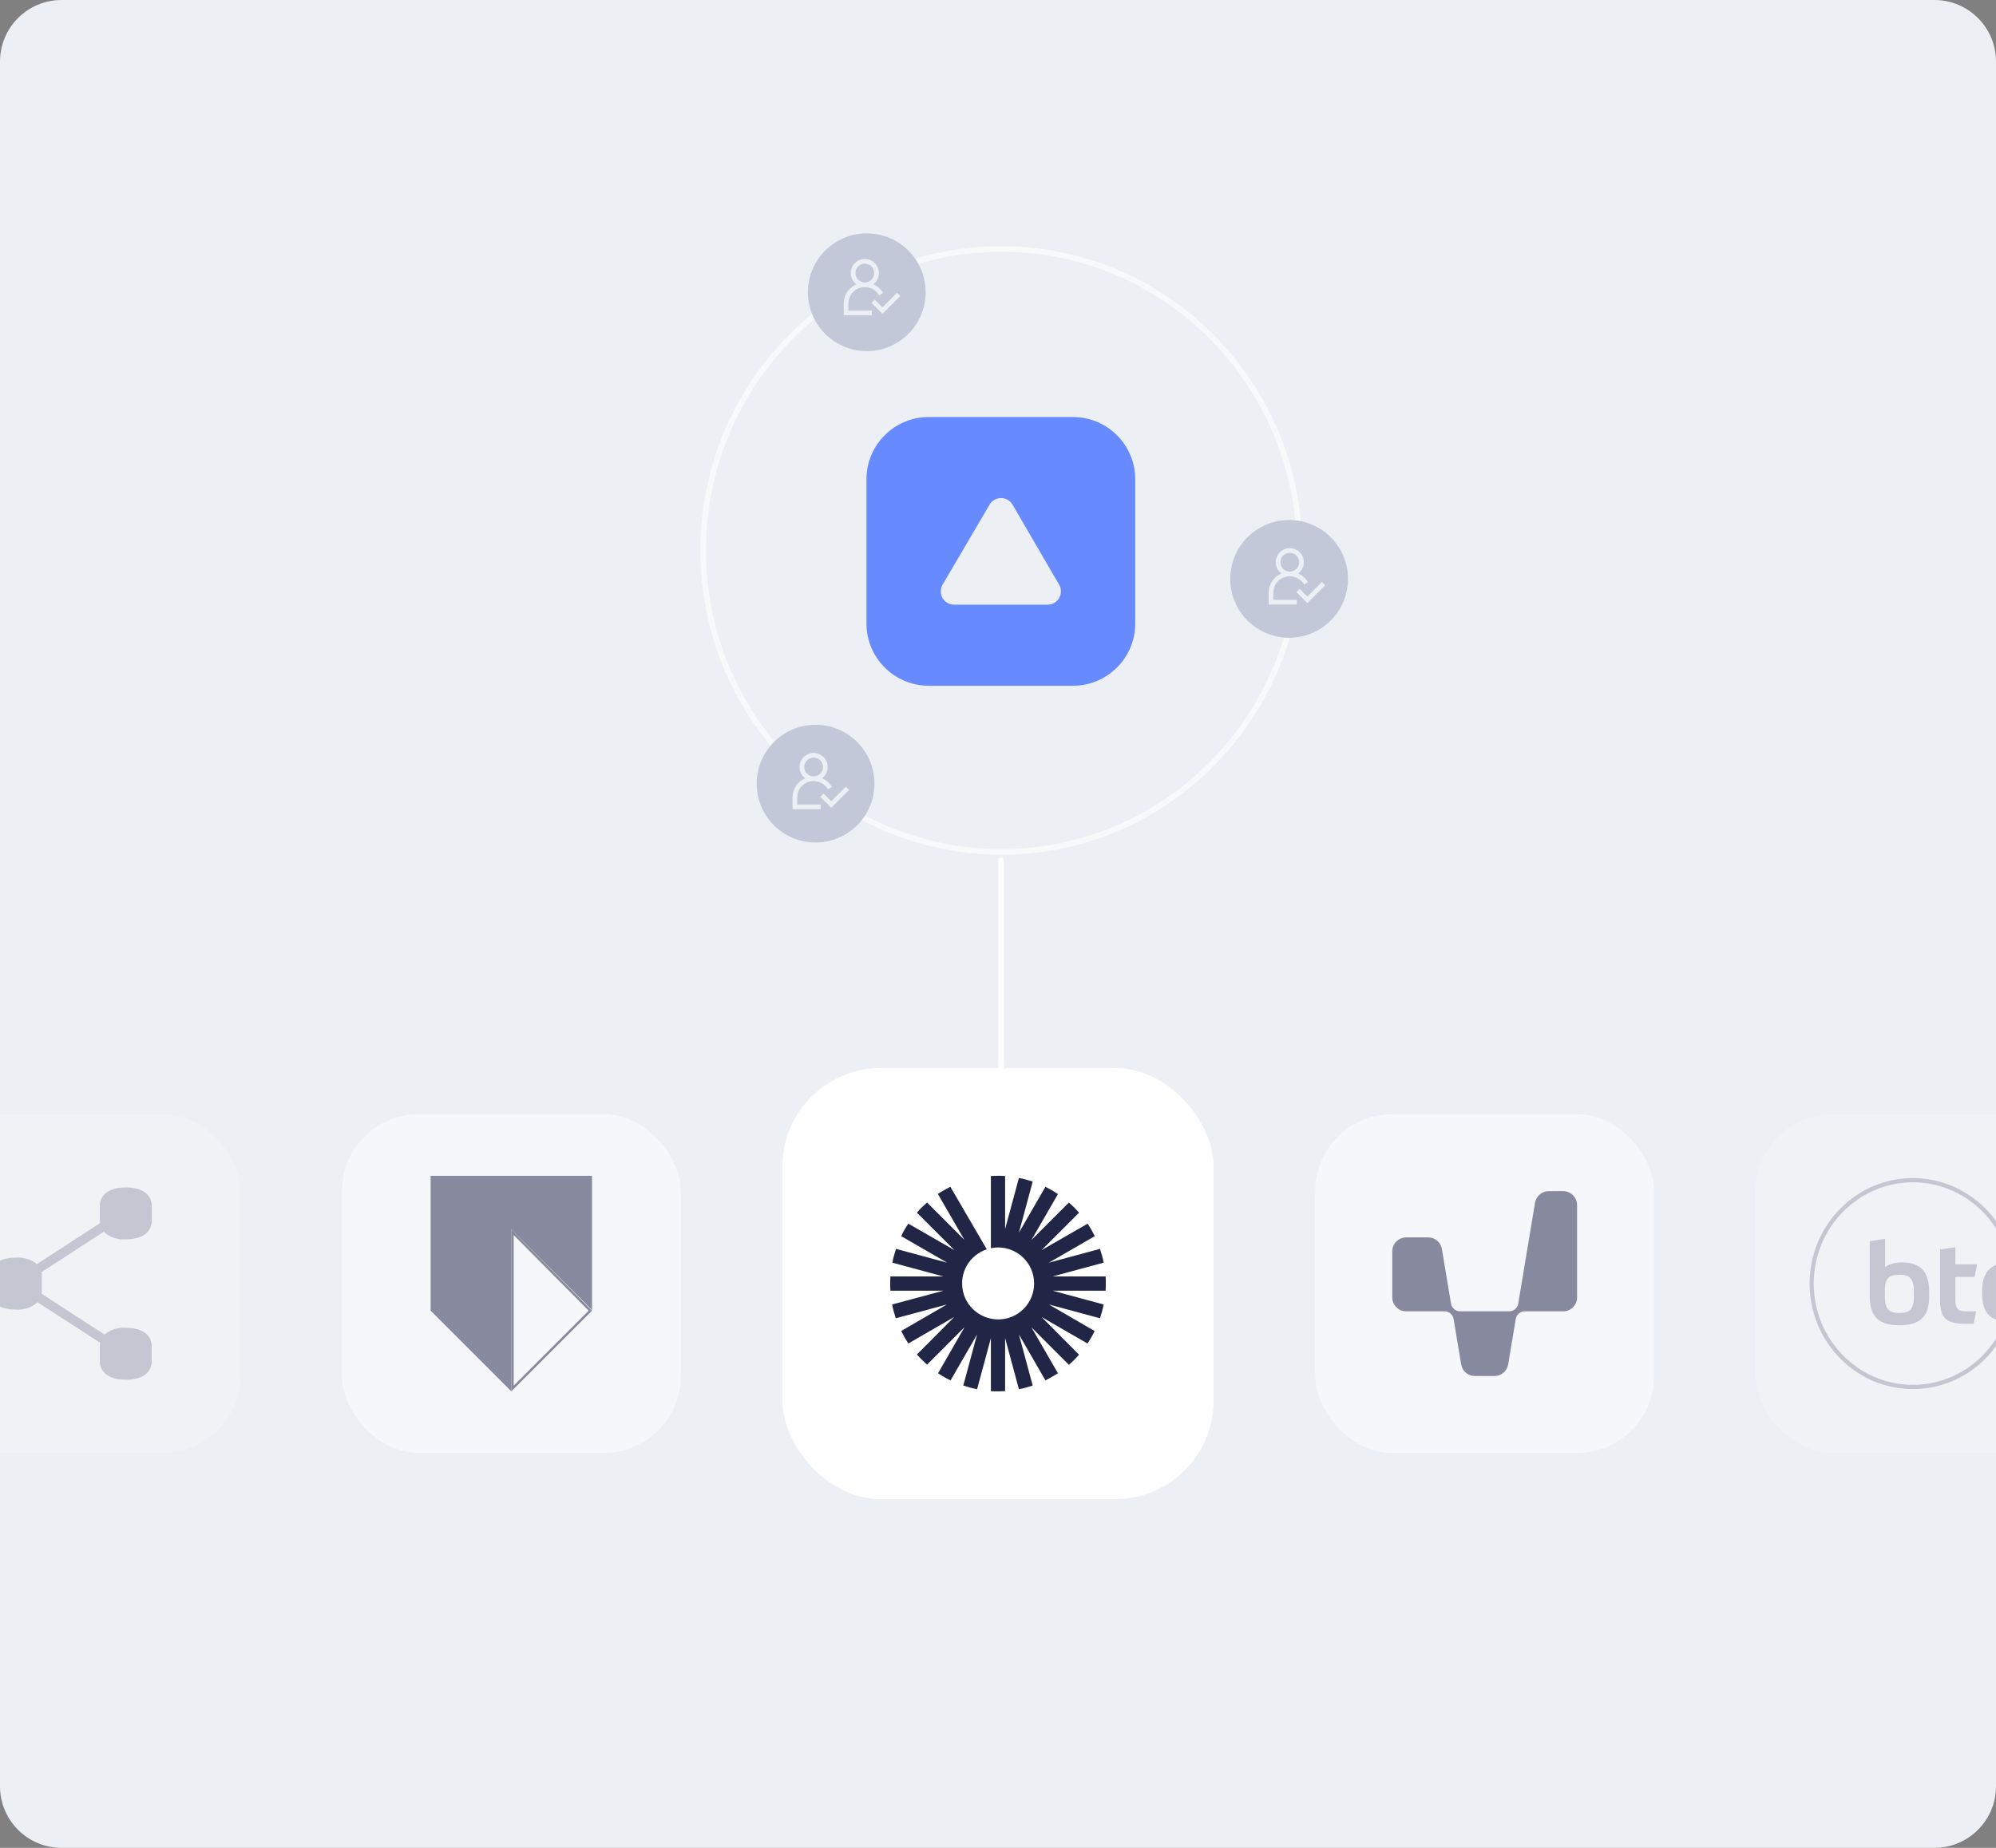
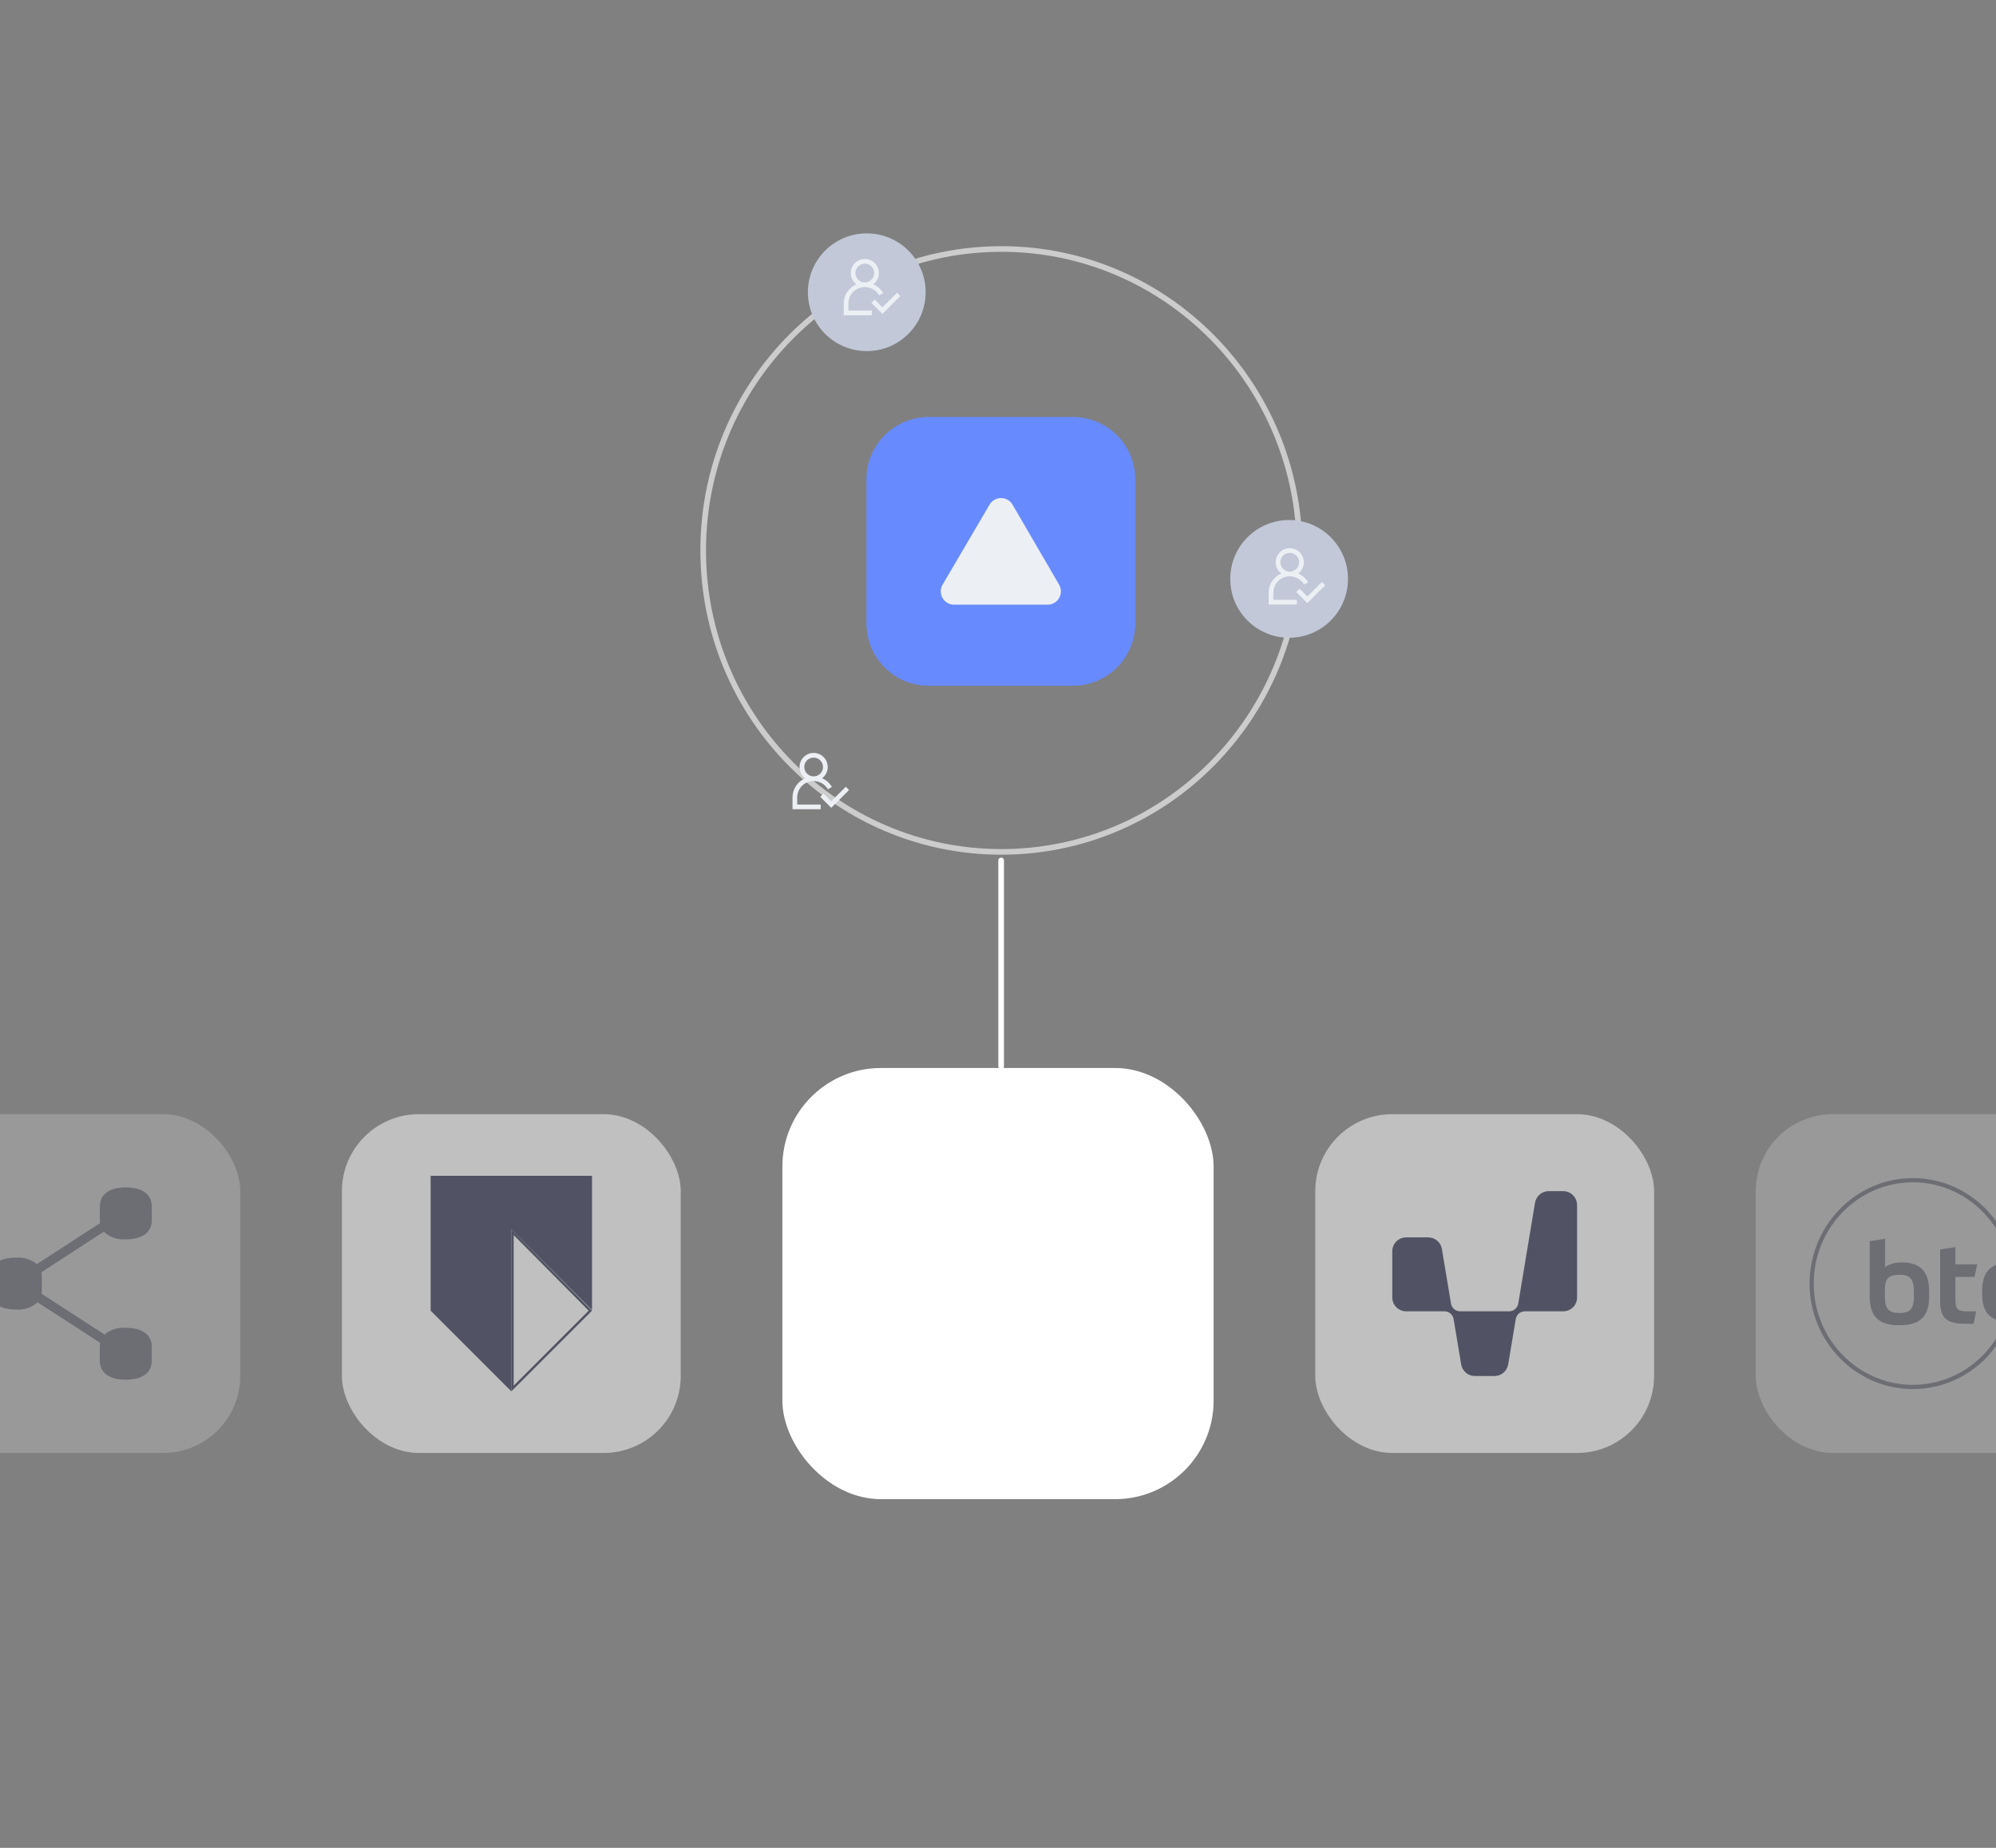
<svg xmlns="http://www.w3.org/2000/svg" width="648" height="600" viewBox="0 0 648 600" fill="none">
  <rect x="0" y="0" width="648" height="600" fill="#808080" stroke="none" />
  <g clip-path="url(#clip0_4510_69669)">
-     <path d="M0 20C0 8.954 8.954 0 20 0H628C639.046 0 648 8.954 648 20V580C648 591.046 639.046 600 628 600H20C8.954 600 0 591.046 0 580V20Z" fill="#ECEFF4" />
    <path d="M281.297 155.625C281.297 144.458 290.35 135.405 301.516 135.405H348.335C359.502 135.405 368.555 144.458 368.555 155.625V202.443C368.555 213.61 359.502 222.663 348.335 222.663H301.516C290.35 222.663 281.297 213.61 281.297 202.443V155.625Z" fill="#678BFF" />
    <path d="M309.749 196.342H340.099C343.432 196.342 345.518 192.724 343.839 189.841L328.733 163.88C327.071 161.015 322.942 161.006 321.262 163.863L306.018 189.824C304.322 192.707 306.399 196.342 309.749 196.342Z" fill="#ECEFF4" />
    <g opacity="0.2">
      <rect x="-32" y="361.778" width="110" height="110" rx="25" fill="white" />
      <path d="M40.849 402.413C46.261 402.413 49.273 400.097 49.273 396.289V391.657C49.273 387.85 46.261 385.563 40.849 385.563C35.437 385.563 32.424 387.85 32.424 391.657V396.289C32.426 396.574 32.445 396.859 32.483 397.142L11.977 410.462C10.053 408.915 7.611 408.164 5.151 408.361C-0.265 408.361 -3.273 410.647 -3.273 414.455V419.086C-3.273 422.894 -0.265 425.21 5.151 425.21C6.424 425.323 7.706 425.172 8.918 424.766C10.13 424.36 11.244 423.708 12.191 422.85L32.527 436.014C32.45 436.417 32.41 436.827 32.41 437.237V441.869C32.41 445.677 35.418 447.992 40.834 447.992C46.251 447.992 49.259 445.677 49.259 441.869V437.237C49.259 433.43 46.246 431.143 40.834 431.143C38.339 430.937 35.862 431.721 33.94 433.328L13.493 420.081C13.546 419.747 13.573 419.41 13.576 419.072V414.44C13.576 413.988 13.531 413.537 13.439 413.095L33.692 399.931C34.646 400.833 35.783 401.519 37.025 401.943C38.267 402.366 39.587 402.518 40.893 402.388L40.849 402.413Z" fill="#212647" />
    </g>
    <g opacity="0.5">
      <rect x="111" y="361.778" width="110" height="110" rx="25" fill="white" />
      <path d="M192.196 381.781H139.805V425.582L166 451.775V399.169L192.196 425.362V381.781Z" fill="#212647" />
      <path d="M191.653 425.58L166.384 450.848V400.101L191.653 425.58Z" stroke="#212647" stroke-width="0.768" />
    </g>
    <rect x="254" y="346.778" width="140" height="140" rx="32" fill="white" />
-     <path d="M358.93 419.088C359 418.318 359 417.548 359 416.778C359 416.008 359 415.238 358.93 414.468H341.71L358.3 409.988C358.02 408.448 357.6 406.978 357.11 405.508L340.52 409.988L355.43 401.378C354.73 399.978 353.96 398.648 353.12 397.318L338.14 405.928L350.32 393.748C349.27 392.558 348.22 391.508 347.03 390.458L334.85 402.638L343.46 387.728C342.13 386.818 340.8 386.048 339.4 385.348L330.79 400.258L335.27 383.668C333.8 383.178 332.26 382.758 330.79 382.478L326.31 399.068V381.848C325.54 381.778 324.77 381.778 324 381.778C323.23 381.778 322.46 381.848 321.69 381.848V405.298C327.99 403.968 334.22 408.098 335.48 414.398C336.81 420.698 332.68 426.928 326.38 428.188C320.08 429.448 313.85 425.388 312.59 419.088C311.4 413.278 314.69 407.538 320.36 405.648L308.53 385.348C307.13 386.048 305.8 386.818 304.47 387.658L313.08 402.568L300.97 390.458C299.78 391.508 298.66 392.558 297.68 393.748L309.86 405.928L294.88 397.318C294.04 398.578 293.2 399.978 292.57 401.378L307.48 409.988L290.89 405.508C290.4 406.978 289.98 408.518 289.7 409.988L306.29 414.468H289.07C289 415.238 289 416.008 289 416.778C289 417.548 289 418.318 289.07 419.088H306.29L289.63 423.568C289.91 425.108 290.33 426.578 290.82 428.048L307.41 423.568L292.57 432.178C293.27 433.578 294.04 434.908 294.88 436.238L309.79 427.628L297.68 439.808C298.73 440.998 299.78 442.048 300.97 443.098L313.15 430.918L304.54 445.898C305.8 446.738 307.2 447.578 308.6 448.208L317.21 433.298L312.73 449.888C314.2 450.378 315.74 450.798 317.21 451.078L321.69 434.488V451.708C322.46 451.778 323.23 451.778 324 451.778C324.77 451.778 325.54 451.708 326.31 451.708V434.488L330.79 451.078C332.33 450.798 333.8 450.378 335.27 449.888L330.79 433.298L339.4 448.208C340.8 447.508 342.13 446.738 343.46 445.898L334.85 430.988L347.03 443.168C348.22 442.118 349.27 441.068 350.32 439.878L338.14 427.628L353.05 436.238C353.89 434.978 354.73 433.578 355.36 432.178L340.52 423.568L357.11 428.048C357.6 426.578 358.02 425.038 358.3 423.568L341.71 419.088H358.93Z" fill="#212647" />
    <g opacity="0.5">
      <rect x="427" y="361.778" width="110" height="110" rx="25" fill="white" />
      <path d="M507.469 386.76H502.781C500.579 386.76 498.723 388.366 498.345 390.508L492.902 423.266C492.65 424.715 491.423 425.786 489.944 425.786H474.024C472.545 425.786 471.318 424.715 471.067 423.266L468.109 405.533C467.732 403.36 465.875 401.785 463.673 401.785H456.499C454.014 401.785 452 403.801 452 406.289V421.282C452 423.77 454.014 425.786 456.499 425.786H468.959C470.437 425.786 471.664 426.857 471.916 428.306L474.37 443.047C474.748 445.221 476.604 446.796 478.807 446.796H485.193C487.396 446.796 489.252 445.189 489.63 443.047L492.084 428.306C492.336 426.857 493.563 425.786 495.041 425.786H507.501C509.986 425.786 512 423.77 512 421.282V391.264C511.969 388.776 509.955 386.76 507.469 386.76Z" fill="#212647" />
    </g>
    <g opacity="0.2">
      <rect x="570" y="361.778" width="110" height="110" rx="25" fill="white" />
      <path fill-rule="evenodd" clip-rule="evenodd" d="M641.052 414.611L641.872 410.532H634.814V404.959L629.858 405.723V422.369C629.858 428.124 632.068 429.836 638.093 429.836H640.731L641.551 425.793H638.449C635.705 425.793 634.813 425.102 634.813 422.041V414.611H641.052ZM607.007 403.028V420.913C607.007 427.542 610.001 430.31 616.525 430.31C623.299 430.31 626.293 427.615 626.293 420.949V419.237C626.293 412.972 623.512 409.912 617.452 409.912C615.527 409.912 613.424 410.313 611.997 411.442V402.227L607.007 403.028ZM616.703 413.919C620.126 413.919 621.338 415.303 621.338 419.418V420.949C621.338 424.955 620.126 426.34 616.632 426.34C613.139 426.34 611.926 424.955 611.926 420.912V418.836C611.926 415.157 613.139 413.919 616.703 413.919ZM653.03 409.912C646.506 409.912 643.512 412.717 643.512 419.127V420.111C643.512 426.194 646.114 429.144 652.246 429.144C654.206 429.144 656.167 428.78 657.558 427.65V428.38C657.558 431.804 656.096 432.932 652.674 432.932H650.624C649.453 432.953 648.921 433.166 648.215 434.348L648.211 434.346C642.333 443.851 632.128 449.658 621.006 449.658C603.261 449.658 588.825 434.908 588.825 416.778C588.825 398.647 603.261 383.898 621.006 383.898C633.471 383.898 644.81 391.273 650.115 402.75H651.593C646.187 390.46 634.201 382.528 621.006 382.528C602.523 382.528 587.484 397.892 587.484 416.778C587.484 435.663 602.523 451.028 621.006 451.028C631.877 451.028 641.909 445.703 648.163 436.866H652.959C659.269 436.866 662.513 434.426 662.513 428.197V418.8C662.513 412.607 659.412 409.912 653.03 409.912ZM657.594 420.73C657.594 424.154 656.417 425.21 653.031 425.21C649.216 425.21 648.467 423.862 648.467 419.893V419.274C648.467 415.339 649.145 413.919 653.03 413.919C656.845 413.919 657.594 415.303 657.594 419.31V420.73Z" fill="#212647" />
    </g>
    <path opacity="0.6" d="M325.088 80.847C378.539 80.847 421.886 124.66 421.886 178.727C421.886 232.794 378.539 276.608 325.088 276.608C271.637 276.608 228.289 232.794 228.289 178.727C228.289 124.66 271.637 80.847 325.088 80.847Z" stroke="white" stroke-width="1.828" />
    <path d="M325.023 279.38L325.023 346.278" stroke="white" stroke-width="1.828" stroke-linecap="round" stroke-linejoin="round" />
    <circle cx="418.512" cy="187.967" r="19.114" fill="#C2C8D8" />
    <circle cx="281.395" cy="94.891" r="19.114" fill="#C2C8D8" />
    <path d="M413.391 192.468C413.391 189.497 415.752 187.136 418.723 187.136C420.628 187.136 422.38 188.126 423.37 189.802L424.665 189.04C423.903 187.745 422.761 186.755 421.466 186.222C422.608 185.384 423.294 184.012 423.294 182.565C423.294 180.051 421.237 177.994 418.723 177.994C416.209 177.994 414.153 180.051 414.153 182.565C414.153 184.012 414.838 185.384 415.981 186.222C413.543 187.288 411.867 189.65 411.867 192.468V196.277H421.009V194.754H413.391V192.468ZM415.676 182.565C415.676 180.889 417.047 179.518 418.723 179.518C420.399 179.518 421.77 180.889 421.77 182.565C421.77 184.241 420.399 185.612 418.723 185.612C417.047 185.612 415.676 184.241 415.676 182.565Z" fill="#ECEFF4" />
    <path d="M430.221 190.03L424.432 195.82L420.852 192.24L421.918 191.173L424.432 193.687L429.155 188.964L430.221 190.03Z" fill="#ECEFF4" />
-     <circle cx="264.77" cy="254.449" r="19.114" fill="#C2C8D8" />
    <path d="M258.813 258.951C258.813 255.98 261.174 253.618 264.145 253.618C266.049 253.618 267.802 254.608 268.792 256.284L270.087 255.523C269.325 254.227 268.182 253.237 266.887 252.704C268.03 251.866 268.716 250.495 268.716 249.047C268.716 246.534 266.659 244.477 264.145 244.477C261.631 244.477 259.574 246.534 259.574 249.047C259.574 250.495 260.26 251.866 261.403 252.704C258.965 253.77 257.289 256.132 257.289 258.951V262.759H266.43V261.236H258.813V258.951ZM261.098 249.047C261.098 247.371 262.469 246 264.145 246C265.821 246 267.192 247.371 267.192 249.047C267.192 250.723 265.821 252.095 264.145 252.095C262.469 252.095 261.098 250.723 261.098 249.047Z" fill="#ECEFF4" />
    <path d="M275.651 256.513L269.862 262.302L266.281 258.722L267.348 257.655L269.862 260.169L274.585 255.446L275.651 256.513Z" fill="#ECEFF4" />
    <path d="M275.438 98.562C275.438 95.591 277.799 93.23 280.77 93.23C282.674 93.23 284.427 94.22 285.417 95.896L286.712 95.134C285.95 93.839 284.807 92.849 283.512 92.315C284.655 91.477 285.341 90.106 285.341 88.659C285.341 86.145 283.284 84.088 280.77 84.088C278.256 84.088 276.199 86.145 276.199 88.659C276.199 90.106 276.885 91.477 278.028 92.315C275.59 93.382 273.914 95.743 273.914 98.562V102.371H283.055V100.847H275.438V98.562ZM277.723 88.659C277.723 86.983 279.094 85.612 280.77 85.612C282.446 85.612 283.817 86.983 283.817 88.659C283.817 90.335 282.446 91.706 280.77 91.706C279.094 91.706 277.723 90.335 277.723 88.659Z" fill="#ECEFF4" />
    <path d="M292.276 96.124L286.487 101.914L282.906 98.333L283.973 97.267L286.487 99.781L291.21 95.058L292.276 96.124Z" fill="#ECEFF4" />
  </g>
  <defs>
    <clipPath id="clip0_4510_69669">
      <path d="M0 20C0 8.954 8.954 0 20 0H628C639.046 0 648 8.954 648 20V580C648 591.046 639.046 600 628 600H20C8.954 600 0 591.046 0 580V20Z" fill="white" />
    </clipPath>
  </defs>
</svg>